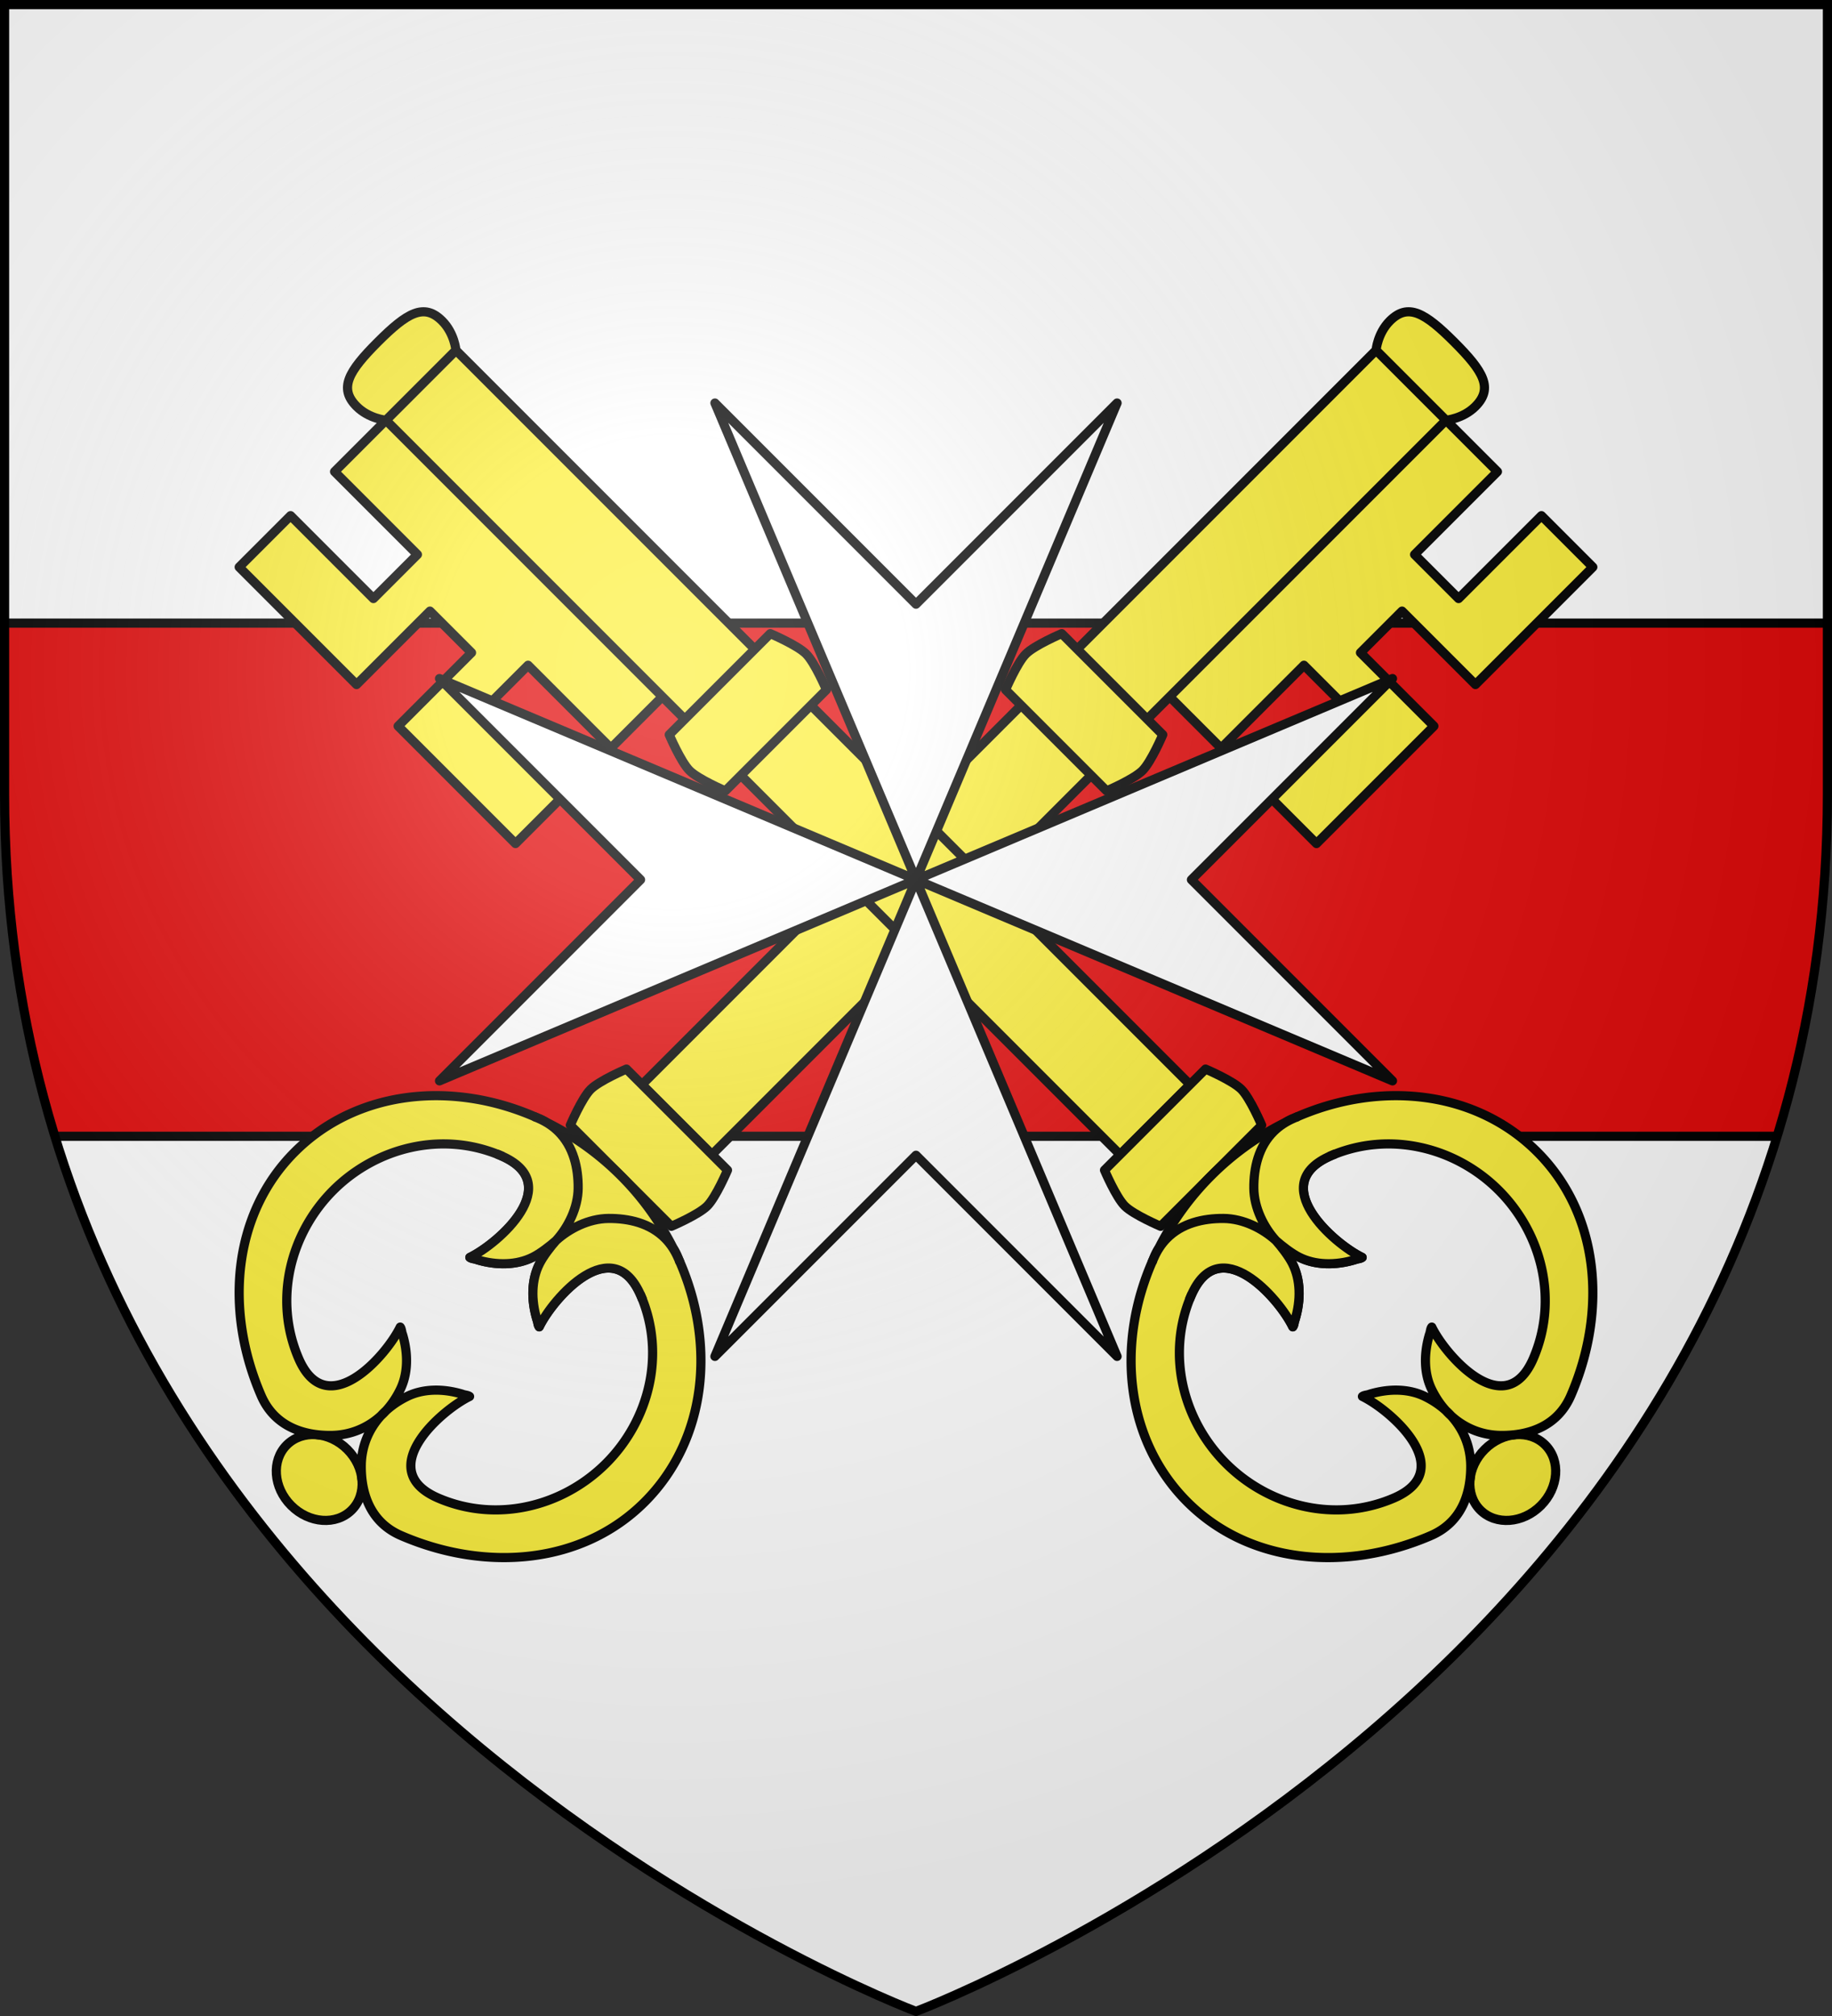
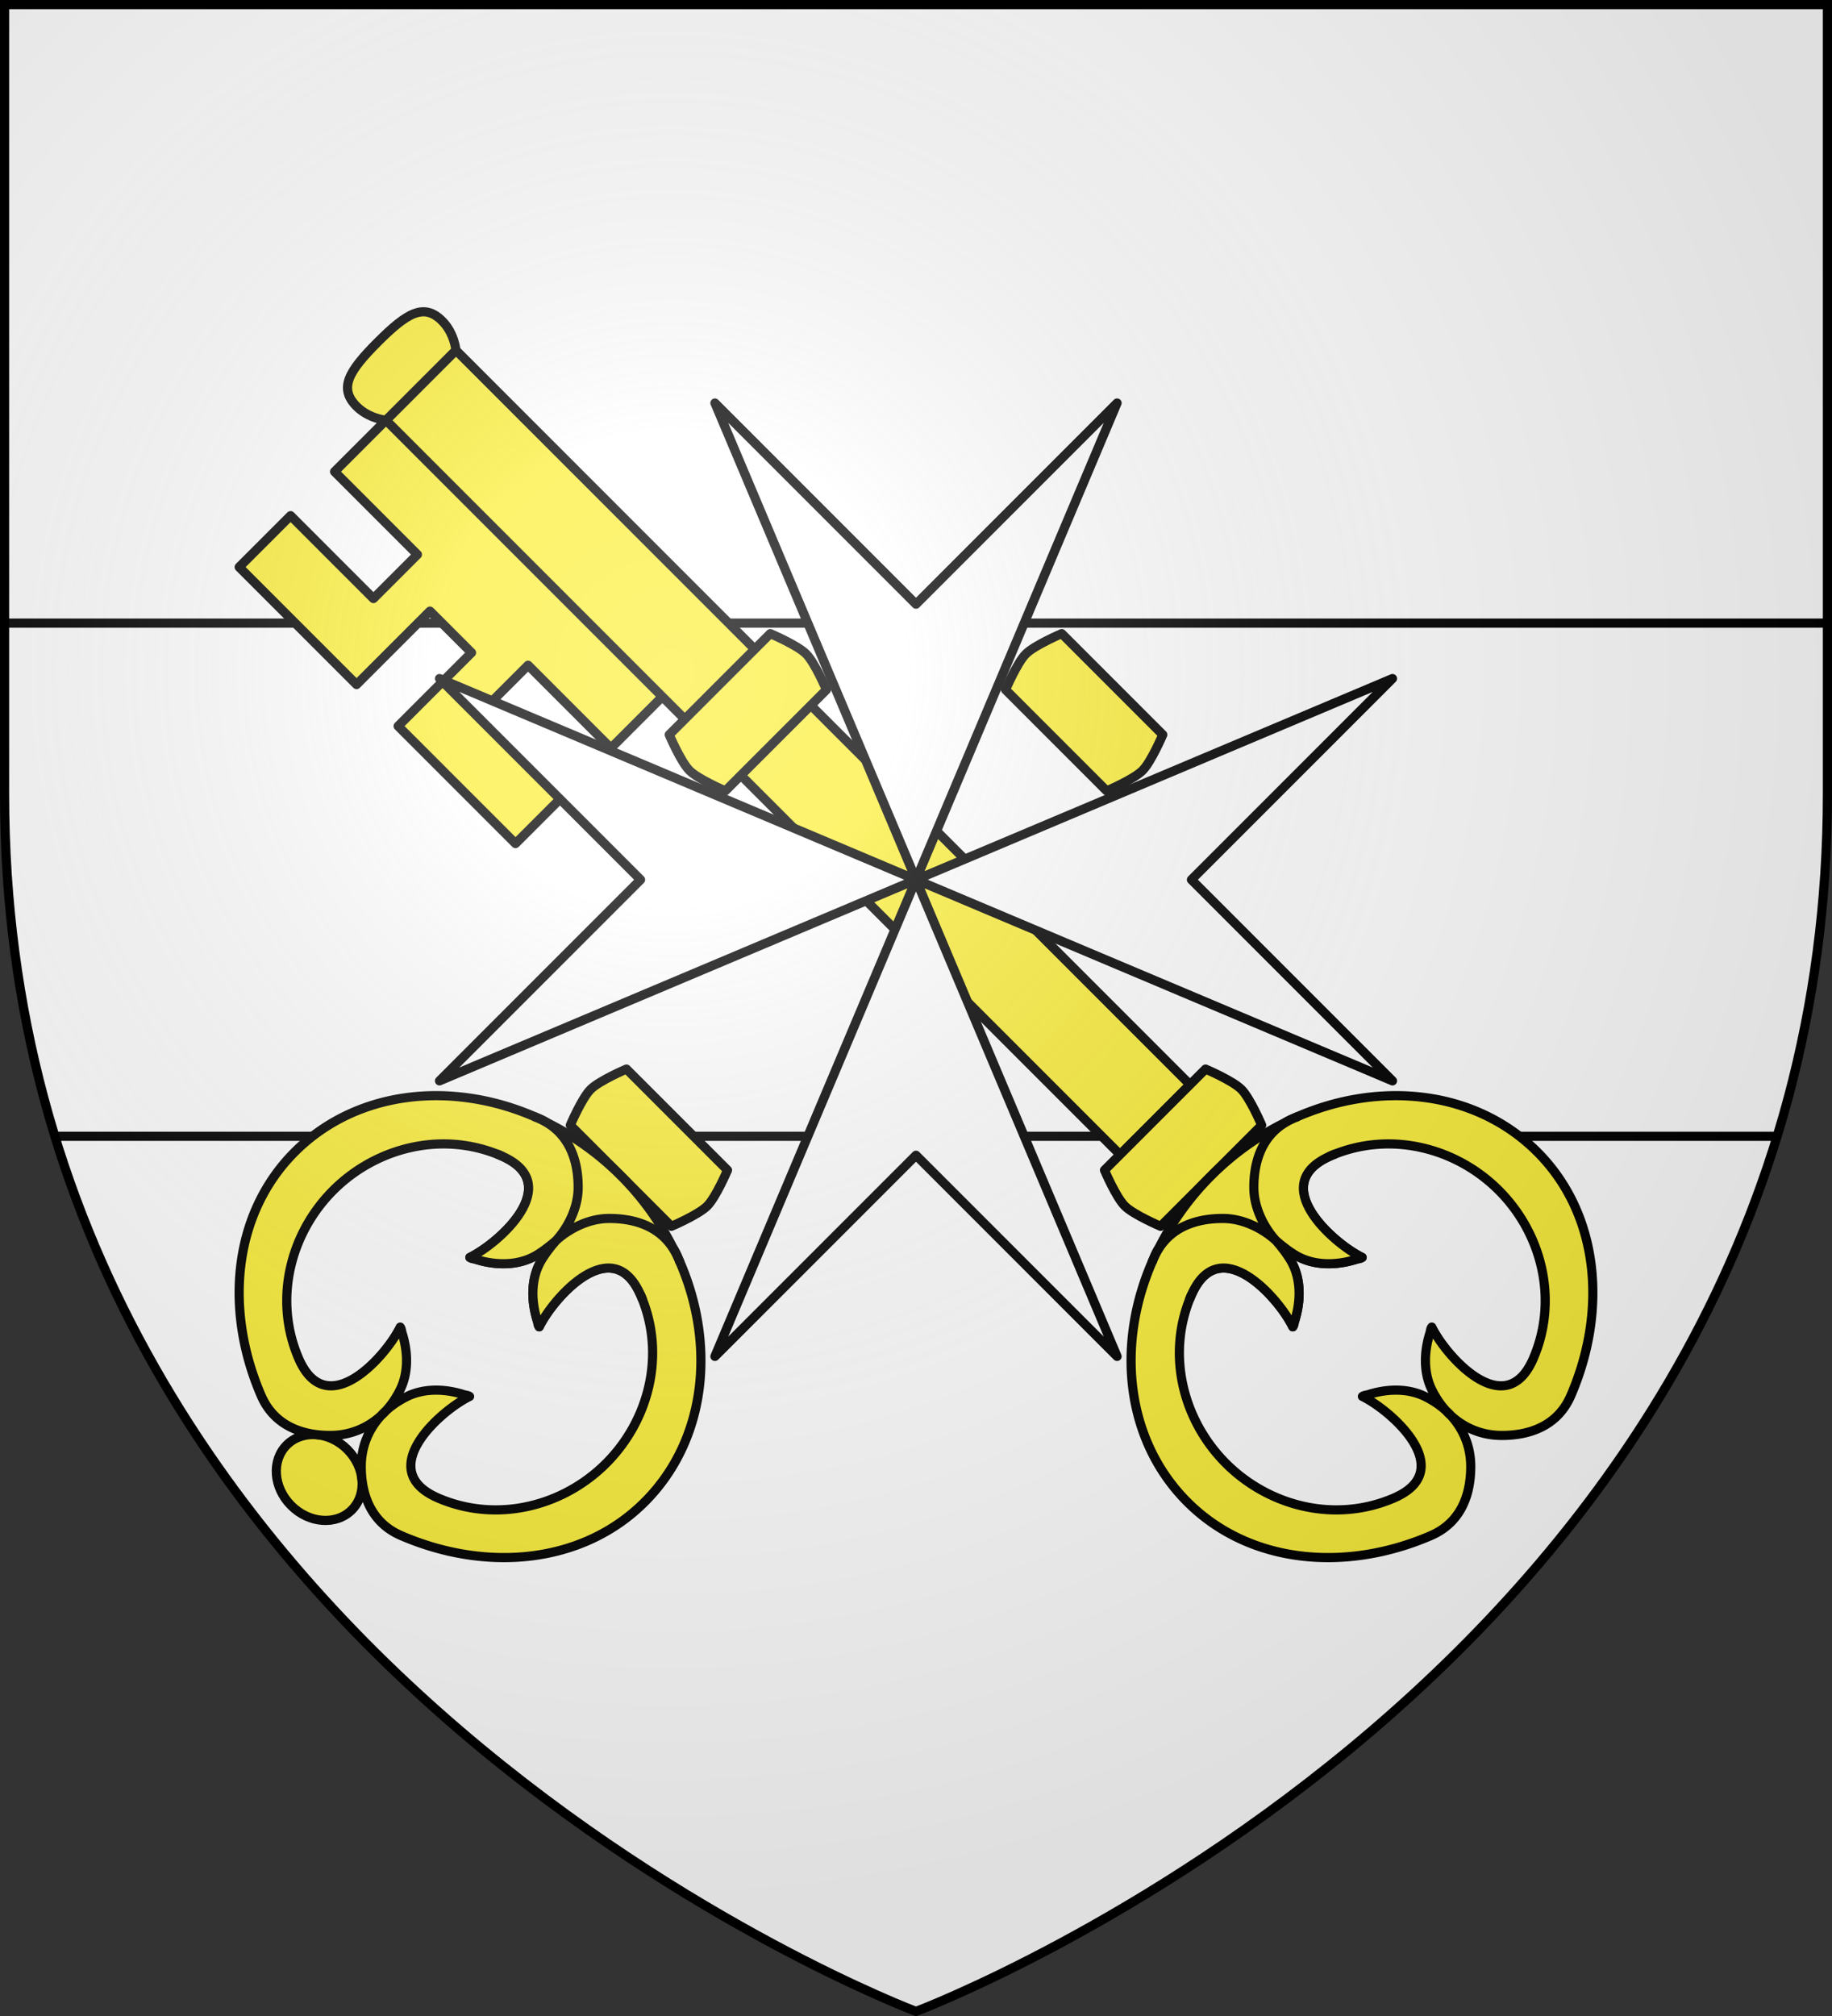
<svg xmlns="http://www.w3.org/2000/svg" xmlns:xlink="http://www.w3.org/1999/xlink" width="600" height="660" version="1.0">
  <rect width="100%" height="100%" fill="#333333" stroke="none" />
  <defs>
    <g id="b">
      <path id="a" d="M0 0v1h.5L0 0z" transform="rotate(18 3.157 -.5)" />
      <use xlink:href="#a" width="810" height="540" transform="scale(-1 1)" />
    </g>
    <g id="c">
      <use xlink:href="#b" width="810" height="540" transform="rotate(72)" />
      <use xlink:href="#b" width="810" height="540" transform="rotate(144)" />
    </g>
    <g id="f">
      <path id="e" d="M0 0v1h.5L0 0z" transform="rotate(18 3.157 -.5)" />
      <use xlink:href="#e" width="810" height="540" transform="scale(-1 1)" />
    </g>
    <g id="g">
      <use xlink:href="#f" width="810" height="540" transform="rotate(72)" />
      <use xlink:href="#f" width="810" height="540" transform="rotate(144)" />
    </g>
    <path id="i" d="M-298.5-298.5h597V-40C298.5 246.31 0 358.5 0 358.5S-298.5 246.31-298.5-40v-258.5z" />
    <path id="d" d="M2.922 27.672c0-5.951 2.317-9.843 5.579-11.012 1.448-.519 3.307-.273 5.018 1.447 2.119 2.129 2.736 7.993-3.483 9.121.658-.956.619-3.081-.714-3.787-.99-.524-2.113-.253-2.676.123-.824.552-1.729 2.106-1.679 4.108H2.922z" />
    <radialGradient id="h" cx="-80" cy="-80" r="405" gradientUnits="userSpaceOnUse">
      <stop offset="0" style="stop-color:#fff;stop-opacity:.31" />
      <stop offset=".19" style="stop-color:#fff;stop-opacity:.25" />
      <stop offset=".6" style="stop-color:#6b6b6b;stop-opacity:.125" />
      <stop offset="1" style="stop-color:#000;stop-opacity:.125" />
    </radialGradient>
  </defs>
  <g transform="translate(300 300)">
    <use xlink:href="#i" width="600" height="660" style="fill:#fff" />
-     <path d="M-298.5-96v56c0 40.817 6.096 78.081 16.5 112h564C292.404 38.081 298.5.817 298.5-40v-56h-597z" style="opacity:1;fill:#e20909;fill-opacity:1;fill-rule:nonzero;stroke:none;stroke-width:84;stroke-linecap:butt;stroke-linejoin:round;stroke-miterlimit:4;stroke-dasharray:none;stroke-opacity:1" />
    <path d="M1.5 204h597M18 372h564" style="opacity:1;fill:none;fill-opacity:1;fill-rule:nonzero;stroke:#000;stroke-width:3;stroke-linecap:butt;stroke-linejoin:round;stroke-miterlimit:4;stroke-dasharray:none;stroke-dashoffset:0;stroke-opacity:1" transform="translate(-300 -300)" />
  </g>
-   <path d="m220.384-117.499-38.448 38.45-24.042-24.042-13.612 13.612 24.042 24.041-38.45 38.45-16.837-16.839 27.135-27.135-14.407-14.407-27.136 27.135-16.837-16.838 90.51-90.51 16.837 16.838-27.135 27.135L176.41-107.2l27.136-27.135 16.837 16.837zM149.391-188.492l22.91 22.91L-68.115 74.835l-22.91-22.91L149.39-188.493zM174.988-191.179c-9.604-9.604-15.128-12.856-21.072-6.93-4.054 4.043-4.525 9.617-4.525 9.617l11.455 11.455 11.455 11.455s5.574-.47 9.617-4.525c5.926-5.944 2.674-11.468-6.93-21.072z" style="fill:#fcef3c;fill-opacity:1;stroke:#000;stroke-width:3;stroke-linecap:butt;stroke-linejoin:round;stroke-miterlimit:4;stroke-dasharray:none;stroke-opacity:1" transform="translate(301.289 303.156)" />
  <path d="m-96.116 46.833 33.092 33.093s-3.761 8.852-6.647 11.738c-2.885 2.885-11.738 6.646-11.738 6.646L-114.5 65.218s3.761-8.853 6.647-11.738c2.885-2.885 11.738-6.647 11.738-6.647z" style="fill:#fcef3c;fill-opacity:1;stroke:#000;stroke-width:3;stroke-linecap:butt;stroke-linejoin:round;stroke-miterlimit:4;stroke-dasharray:none;stroke-opacity:1" transform="translate(301.289 303.156)" />
  <path d="M-187.545 171.355c5.877 5.877 6.525 14.757 1.449 19.833-5.077 5.077-13.957 4.428-19.834-1.449-5.877-5.877-6.526-14.757-1.45-19.833 5.078-5.077 13.958-4.428 19.835 1.449z" style="fill:#fcef3c;stroke:#000;stroke-width:3;stroke-linecap:butt;stroke-linejoin:miter;marker:none;stroke-miterlimit:4;stroke-dasharray:none;stroke-dashoffset:0;stroke-opacity:1;visibility:visible;display:inline;overflow:visible;enable-background:accumulate" transform="translate(301.289 303.156)" />
  <path d="M-97.955 81.764a92.013 92.013 0 0 0-24.027-17.31c-.936-.548-1.9-1.08-3.003-1.5-27.875-12.59-59.482-9.277-79.767 11.008-20.285 20.286-23.118 51.754-11.008 79.767 4.46 10.318 14.131 13.118 22.863 13.052 6.467-.049 12.073-2.525 16.365-6.44 2.575-2.348 4.664-5.234 6.218-8.366 2.665-5.244 2.795-11.874.841-18.339-.293-.617-.285-1.738-.74-2.33-4.555 9.415-24.118 31.651-33.305 10.181-8.228-19.228-2.726-40.862 11.351-54.94 14.077-14.077 35.723-19.583 54.94-11.35 21.468 9.196-.766 28.749-10.18 33.305.591.454 1.712.446 2.33.74 6.464 1.953 13.094 1.823 18.338-.842 3.132-1.554 6.018-3.643 8.366-6.218-2.483 2.265-3.32 2.994-6.217 8.366-2.666 5.244-2.796 11.874-.842 18.339.293.617.285 1.738.74 2.33 4.556-9.415 24.113-31.65 33.305-10.181 8.221 19.201 2.674 40.811-11.403 54.888-14.077 14.077-35.675 19.62-54.888 11.403-21.47-9.183.766-28.75 10.181-33.306-.592-.454-1.713-.446-2.33-.739-6.465-1.954-13.095-1.824-18.339.842-3.131 1.553-6.018 3.643-8.366 6.217-3.914 4.292-6.391 9.898-6.44 16.365-.065 8.732 2.734 18.402 13.052 22.863 28.013 12.11 59.482 9.278 79.767-11.008 20.285-20.285 23.599-51.892 11.008-79.767a19.889 19.889 0 0 0-1.777-3.544 92.07 92.07 0 0 0-17.033-23.486z" style="fill:#fcef3c;fill-opacity:1;stroke:#000;stroke-width:3;stroke-linecap:butt;stroke-linejoin:round;stroke-miterlimit:4;stroke-dasharray:none;stroke-opacity:1" transform="translate(301.289 303.156)" />
  <path d="M-79.145 108.794c-1.115-2.58-2.546-4.713-4.216-6.425-5.01-5.138-12.098-6.676-18.647-6.627-6.467.05-12.869 3.321-17.16 7.235-1.747 1.95-4.257 5.223-5.422 7.571-2.666 5.244-2.796 11.874-.842 18.339.293.617.285 1.738.74 2.33 4.556-9.415 24.122-31.652 33.305-10.181M-124.985 62.954c2.58 1.116 4.713 2.546 6.426 4.216 5.137 5.011 6.675 12.098 6.626 18.647-.049 6.467-3.32 12.869-7.235 17.16-1.95 1.747-5.222 4.257-7.571 5.423-5.244 2.665-11.874 2.795-18.339.841-.617-.293-1.738-.285-2.33-.74 9.415-4.555 31.652-24.122 10.181-33.305" style="fill:#fcef3c;fill-opacity:1;stroke:#000;stroke-width:3;stroke-linecap:square;stroke-linejoin:round;stroke-miterlimit:4;stroke-dasharray:none;stroke-opacity:1" transform="translate(301.289 303.156)" />
  <path d="M46.436-95.72 79.53-62.627s-3.762 8.853-6.647 11.738c-2.885 2.885-11.738 6.647-11.738 6.647L28.051-77.335s3.762-8.853 6.647-11.738c2.886-2.885 11.738-6.647 11.738-6.647zM-222.962-117.499l38.45 38.45 24.04-24.042 13.613 13.612-24.042 24.041 38.449 38.45 16.838-16.839-27.135-27.135 14.407-14.407 27.135 27.135 16.838-16.838-90.51-90.51-16.837 16.838 27.135 27.135-14.408 14.408-27.135-27.135-16.838 16.837zM-151.968-188.492l-22.91 22.91L65.537 74.835l22.91-22.91-240.416-240.417z" style="fill:#fcef3c;fill-opacity:1;stroke:#000;stroke-width:3;stroke-linecap:butt;stroke-linejoin:round;stroke-miterlimit:4;stroke-dasharray:none;stroke-opacity:1" transform="translate(301.289 303.156)" />
  <path d="M-177.566-191.179c9.604-9.604 15.129-12.856 21.072-6.93 4.055 4.043 4.526 9.617 4.526 9.617l-11.455 11.455-11.456 11.455s-5.573-.47-9.616-4.525c-5.926-5.944-2.675-11.468 6.93-21.072zM93.54 46.833 60.446 79.926s3.761 8.852 6.646 11.738c2.886 2.885 11.738 6.646 11.738 6.646l33.093-33.092s-3.762-8.853-6.647-11.738c-2.885-2.885-11.738-6.647-11.738-6.647z" style="fill:#fcef3c;fill-opacity:1;stroke:#000;stroke-width:3;stroke-linecap:butt;stroke-linejoin:round;stroke-miterlimit:4;stroke-dasharray:none;stroke-opacity:1" transform="translate(301.289 303.156)" />
-   <path d="M184.968 171.355c-5.877 5.877-6.526 14.757-1.449 19.833 5.077 5.077 13.957 4.428 19.834-1.449 5.877-5.877 6.526-14.757 1.449-19.833-5.077-5.077-13.957-4.428-19.834 1.449z" style="fill:#fcef3c;stroke:#000;stroke-width:3;stroke-linecap:butt;stroke-linejoin:miter;marker:none;stroke-miterlimit:4;stroke-dasharray:none;stroke-dashoffset:0;stroke-opacity:1;visibility:visible;display:inline;overflow:visible;enable-background:accumulate" transform="translate(301.289 303.156)" />
+   <path d="M184.968 171.355z" style="fill:#fcef3c;stroke:#000;stroke-width:3;stroke-linecap:butt;stroke-linejoin:miter;marker:none;stroke-miterlimit:4;stroke-dasharray:none;stroke-dashoffset:0;stroke-opacity:1;visibility:visible;display:inline;overflow:visible;enable-background:accumulate" transform="translate(301.289 303.156)" />
  <path d="M95.378 81.764a92.013 92.013 0 0 1 24.027-17.31c.935-.548 1.9-1.08 3.003-1.5 27.875-12.59 59.481-9.277 79.767 11.008 20.285 20.286 23.118 51.754 11.007 79.767-4.46 10.318-14.13 13.118-22.863 13.052-6.466-.049-12.073-2.525-16.364-6.44-2.575-2.348-4.664-5.234-6.218-8.366-2.665-5.244-2.795-11.874-.841-18.339.293-.617.285-1.738.739-2.33 4.556 9.415 24.118 31.651 33.306 10.181 8.228-19.228 2.725-40.862-11.352-54.94-14.077-14.077-35.722-19.583-54.94-11.35-21.468 9.196.766 28.749 10.182 33.305-.592.454-1.713.446-2.33.74-6.465 1.953-13.095 1.823-18.34-.842-3.13-1.554-6.017-3.643-8.366-6.218 2.484 2.265 3.321 2.994 6.218 8.366 2.665 5.244 2.795 11.874.842 18.339-.293.617-.285 1.738-.74 2.33-4.556-9.415-24.113-31.65-33.305-10.181-8.222 19.201-2.675 40.811 11.402 54.888 14.077 14.077 35.676 19.62 54.889 11.403 21.47-9.183-.766-28.75-10.181-33.306.592-.454 1.712-.446 2.33-.739 6.465-1.954 13.094-1.824 18.339.842 3.131 1.553 6.017 3.643 8.366 6.217 3.914 4.292 6.39 9.898 6.44 16.365.065 8.732-2.734 18.402-13.052 22.863-28.014 12.11-59.482 9.278-79.767-11.008-20.286-20.285-23.599-51.892-11.008-79.767.497-1.307 1.1-2.47 1.776-3.544a92.07 92.07 0 0 1 17.034-23.486z" style="fill:#fcef3c;fill-opacity:1;stroke:#000;stroke-width:3;stroke-linecap:butt;stroke-linejoin:round;stroke-miterlimit:4;stroke-dasharray:none;stroke-opacity:1" transform="translate(301.289 303.156)" />
  <path d="M76.568 108.794c1.115-2.58 2.545-4.713 4.216-6.425 5.01-5.138 12.098-6.676 18.647-6.627 6.467.05 12.868 3.321 17.16 7.235 1.747 1.95 4.257 5.223 5.422 7.571 2.665 5.244 2.795 11.874.842 18.339-.293.617-.285 1.738-.74 2.33-4.556-9.415-24.122-31.652-33.305-10.181M122.408 62.954c-2.58 1.116-4.714 2.546-6.426 4.216-5.137 5.011-6.675 12.098-6.626 18.647.049 6.467 3.32 12.869 7.235 17.16 1.95 1.747 5.222 4.257 7.57 5.423 5.245 2.665 11.875 2.795 18.34.841.617-.293 1.738-.285 2.33-.74-9.416-4.555-31.652-24.122-10.182-33.305" style="fill:#fcef3c;fill-opacity:1;stroke:#000;stroke-width:3;stroke-linecap:square;stroke-linejoin:round;stroke-miterlimit:4;stroke-dasharray:none;stroke-opacity:1" transform="translate(301.289 303.156)" />
  <path d="m-49.014-95.72-33.092 33.093s3.761 8.853 6.647 11.738c2.885 2.885 11.738 6.647 11.738 6.647l33.092-33.093s-3.761-8.853-6.647-11.738c-2.885-2.885-11.738-6.647-11.738-6.647z" style="fill:#fcef3c;fill-opacity:1;stroke:#000;stroke-width:3;stroke-linecap:butt;stroke-linejoin:round;stroke-miterlimit:4;stroke-dasharray:none;stroke-opacity:1" transform="translate(301.289 303.156)" />
  <path d="M-65.855-168.06 0-12l65.854-156.06-65.855 65.855-65.854-65.854zM0-12l156.06 65.855L90.204-12l65.854-65.855L0-11.999zm0 0-65.855 156.06L0 78.206l65.854 65.854L-.001-12zm0 0-156.06-65.854 65.854 65.855-65.854 65.854L0-12z" style="fill:#fff;fill-opacity:1;stroke:#000;stroke-width:3;stroke-linejoin:round;stroke-miterlimit:4;stroke-dasharray:none;stroke-opacity:1;display:inline" transform="translate(300 300)" />
  <use xlink:href="#i" width="600" height="660" style="fill:url(#h)" transform="translate(300 300)" />
  <use xlink:href="#i" width="600" height="660" style="fill:none;stroke:#000;stroke-width:3" transform="translate(300 300)" />
</svg>